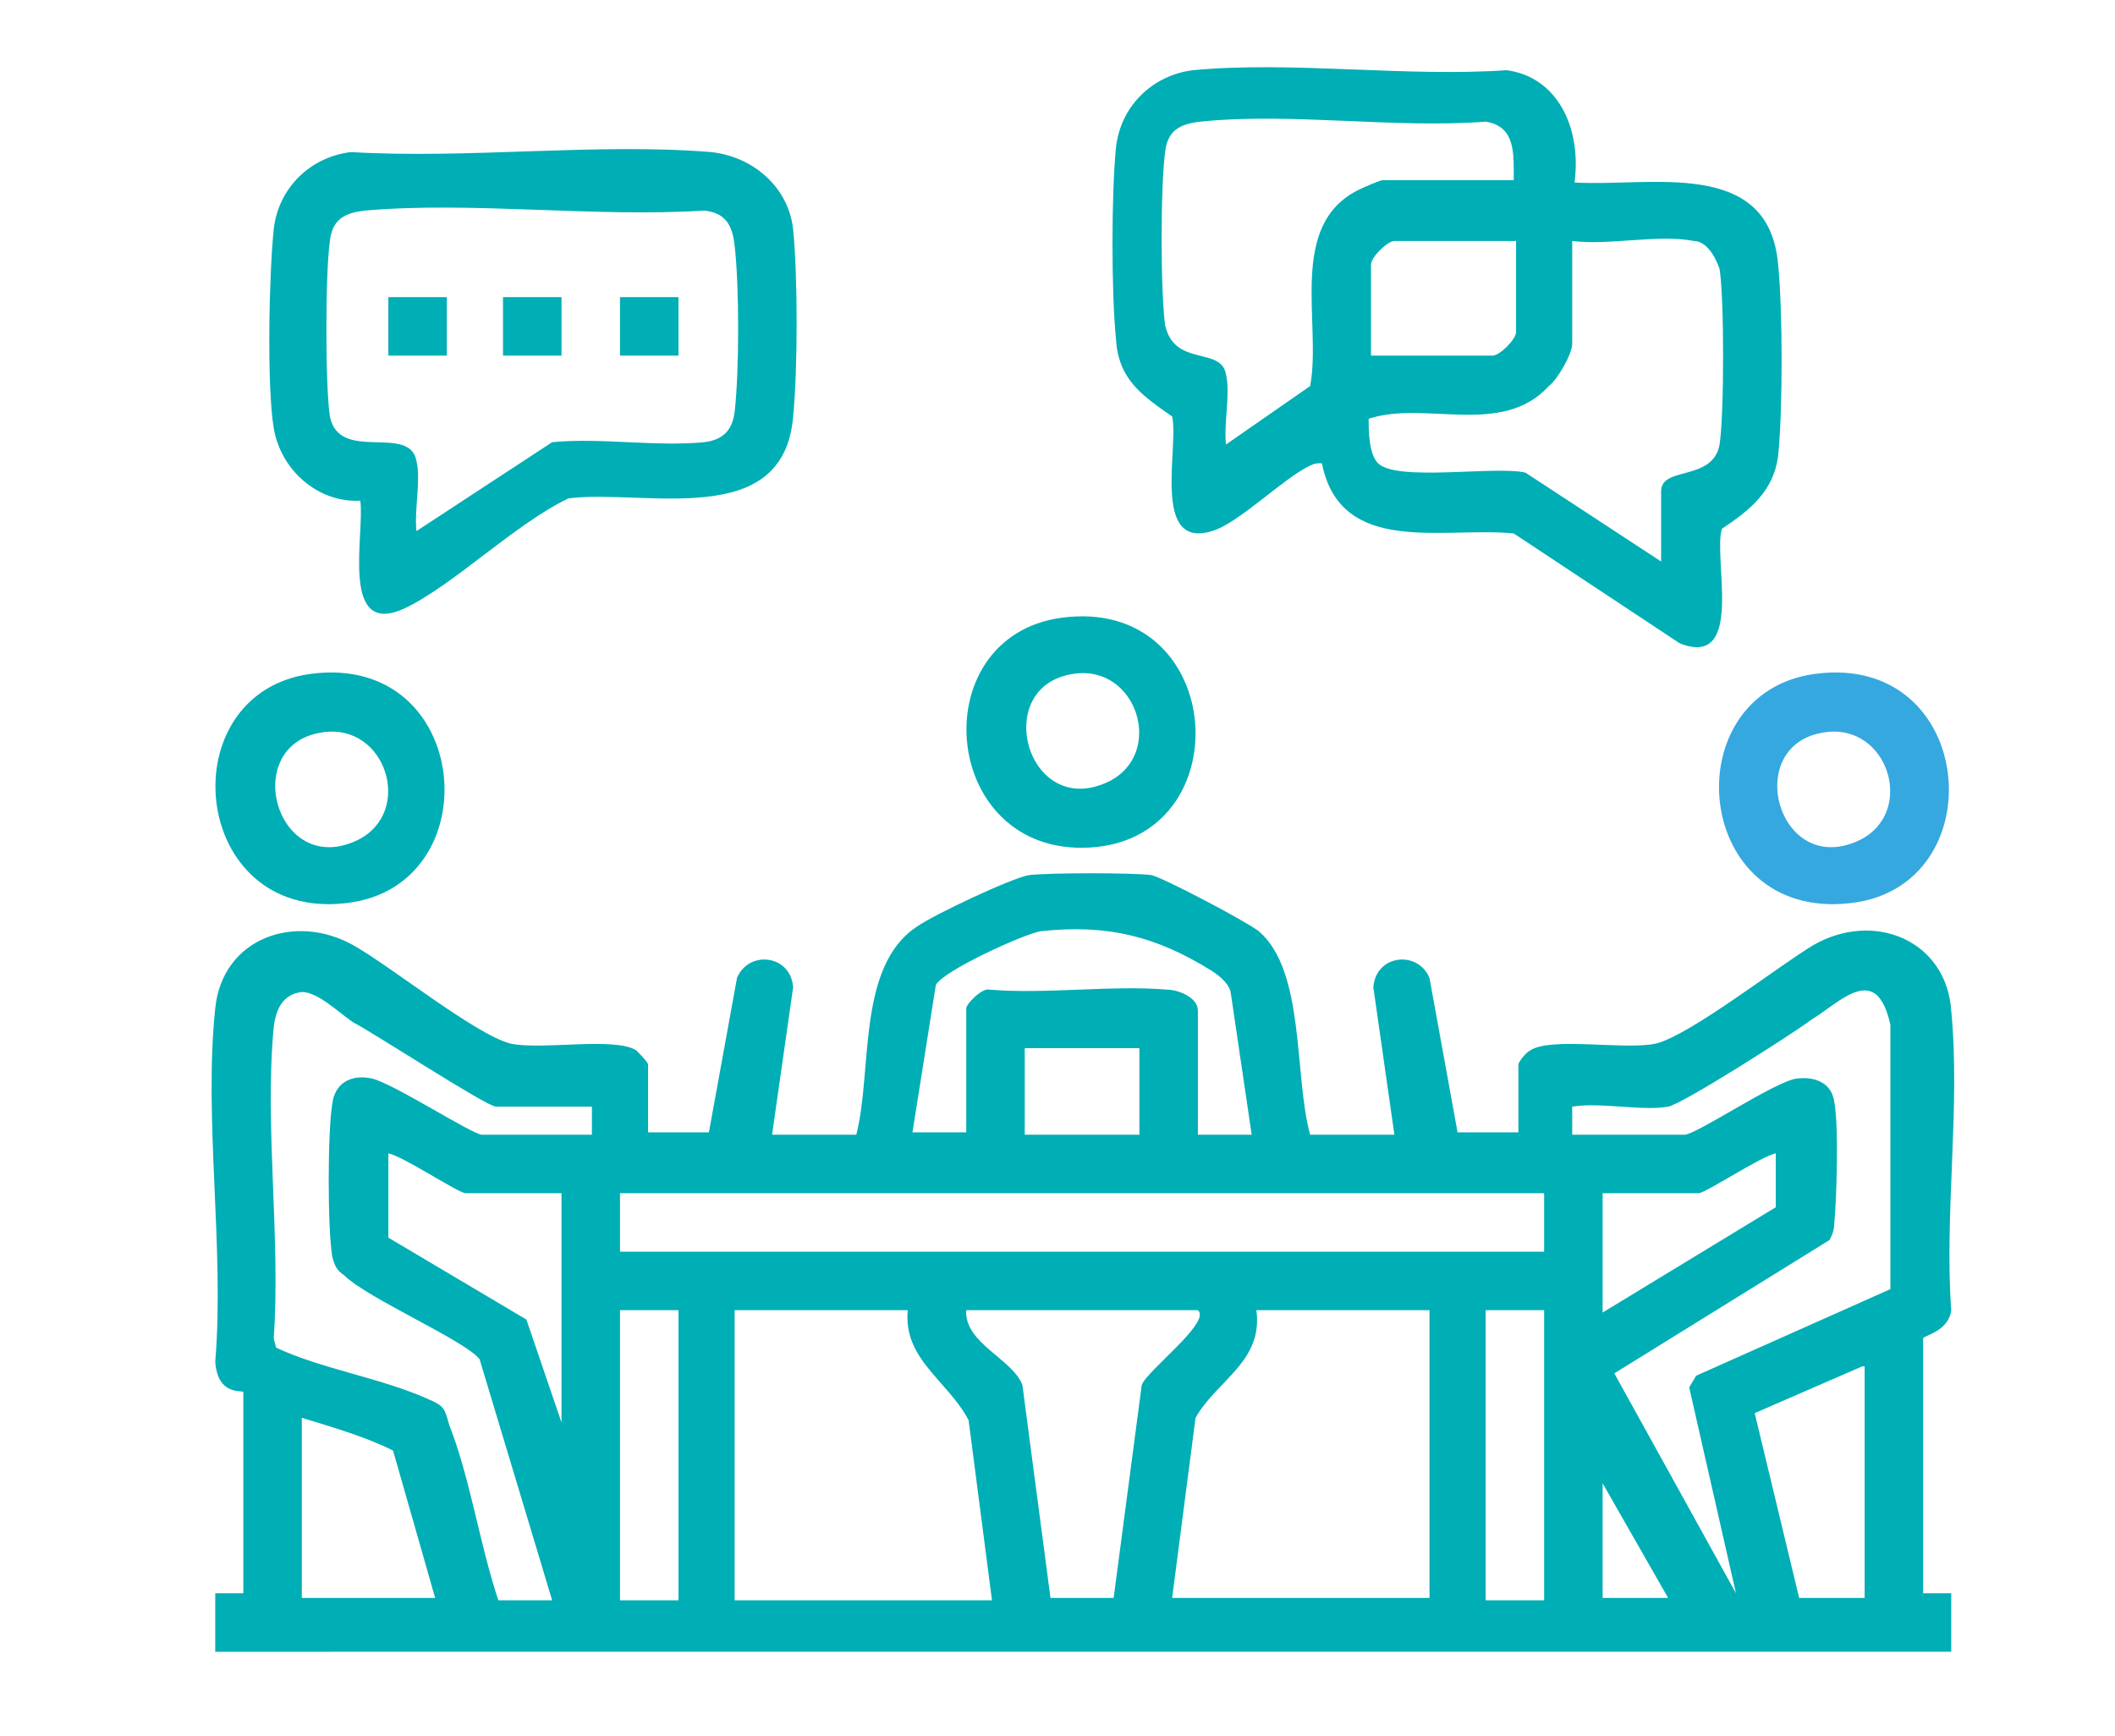
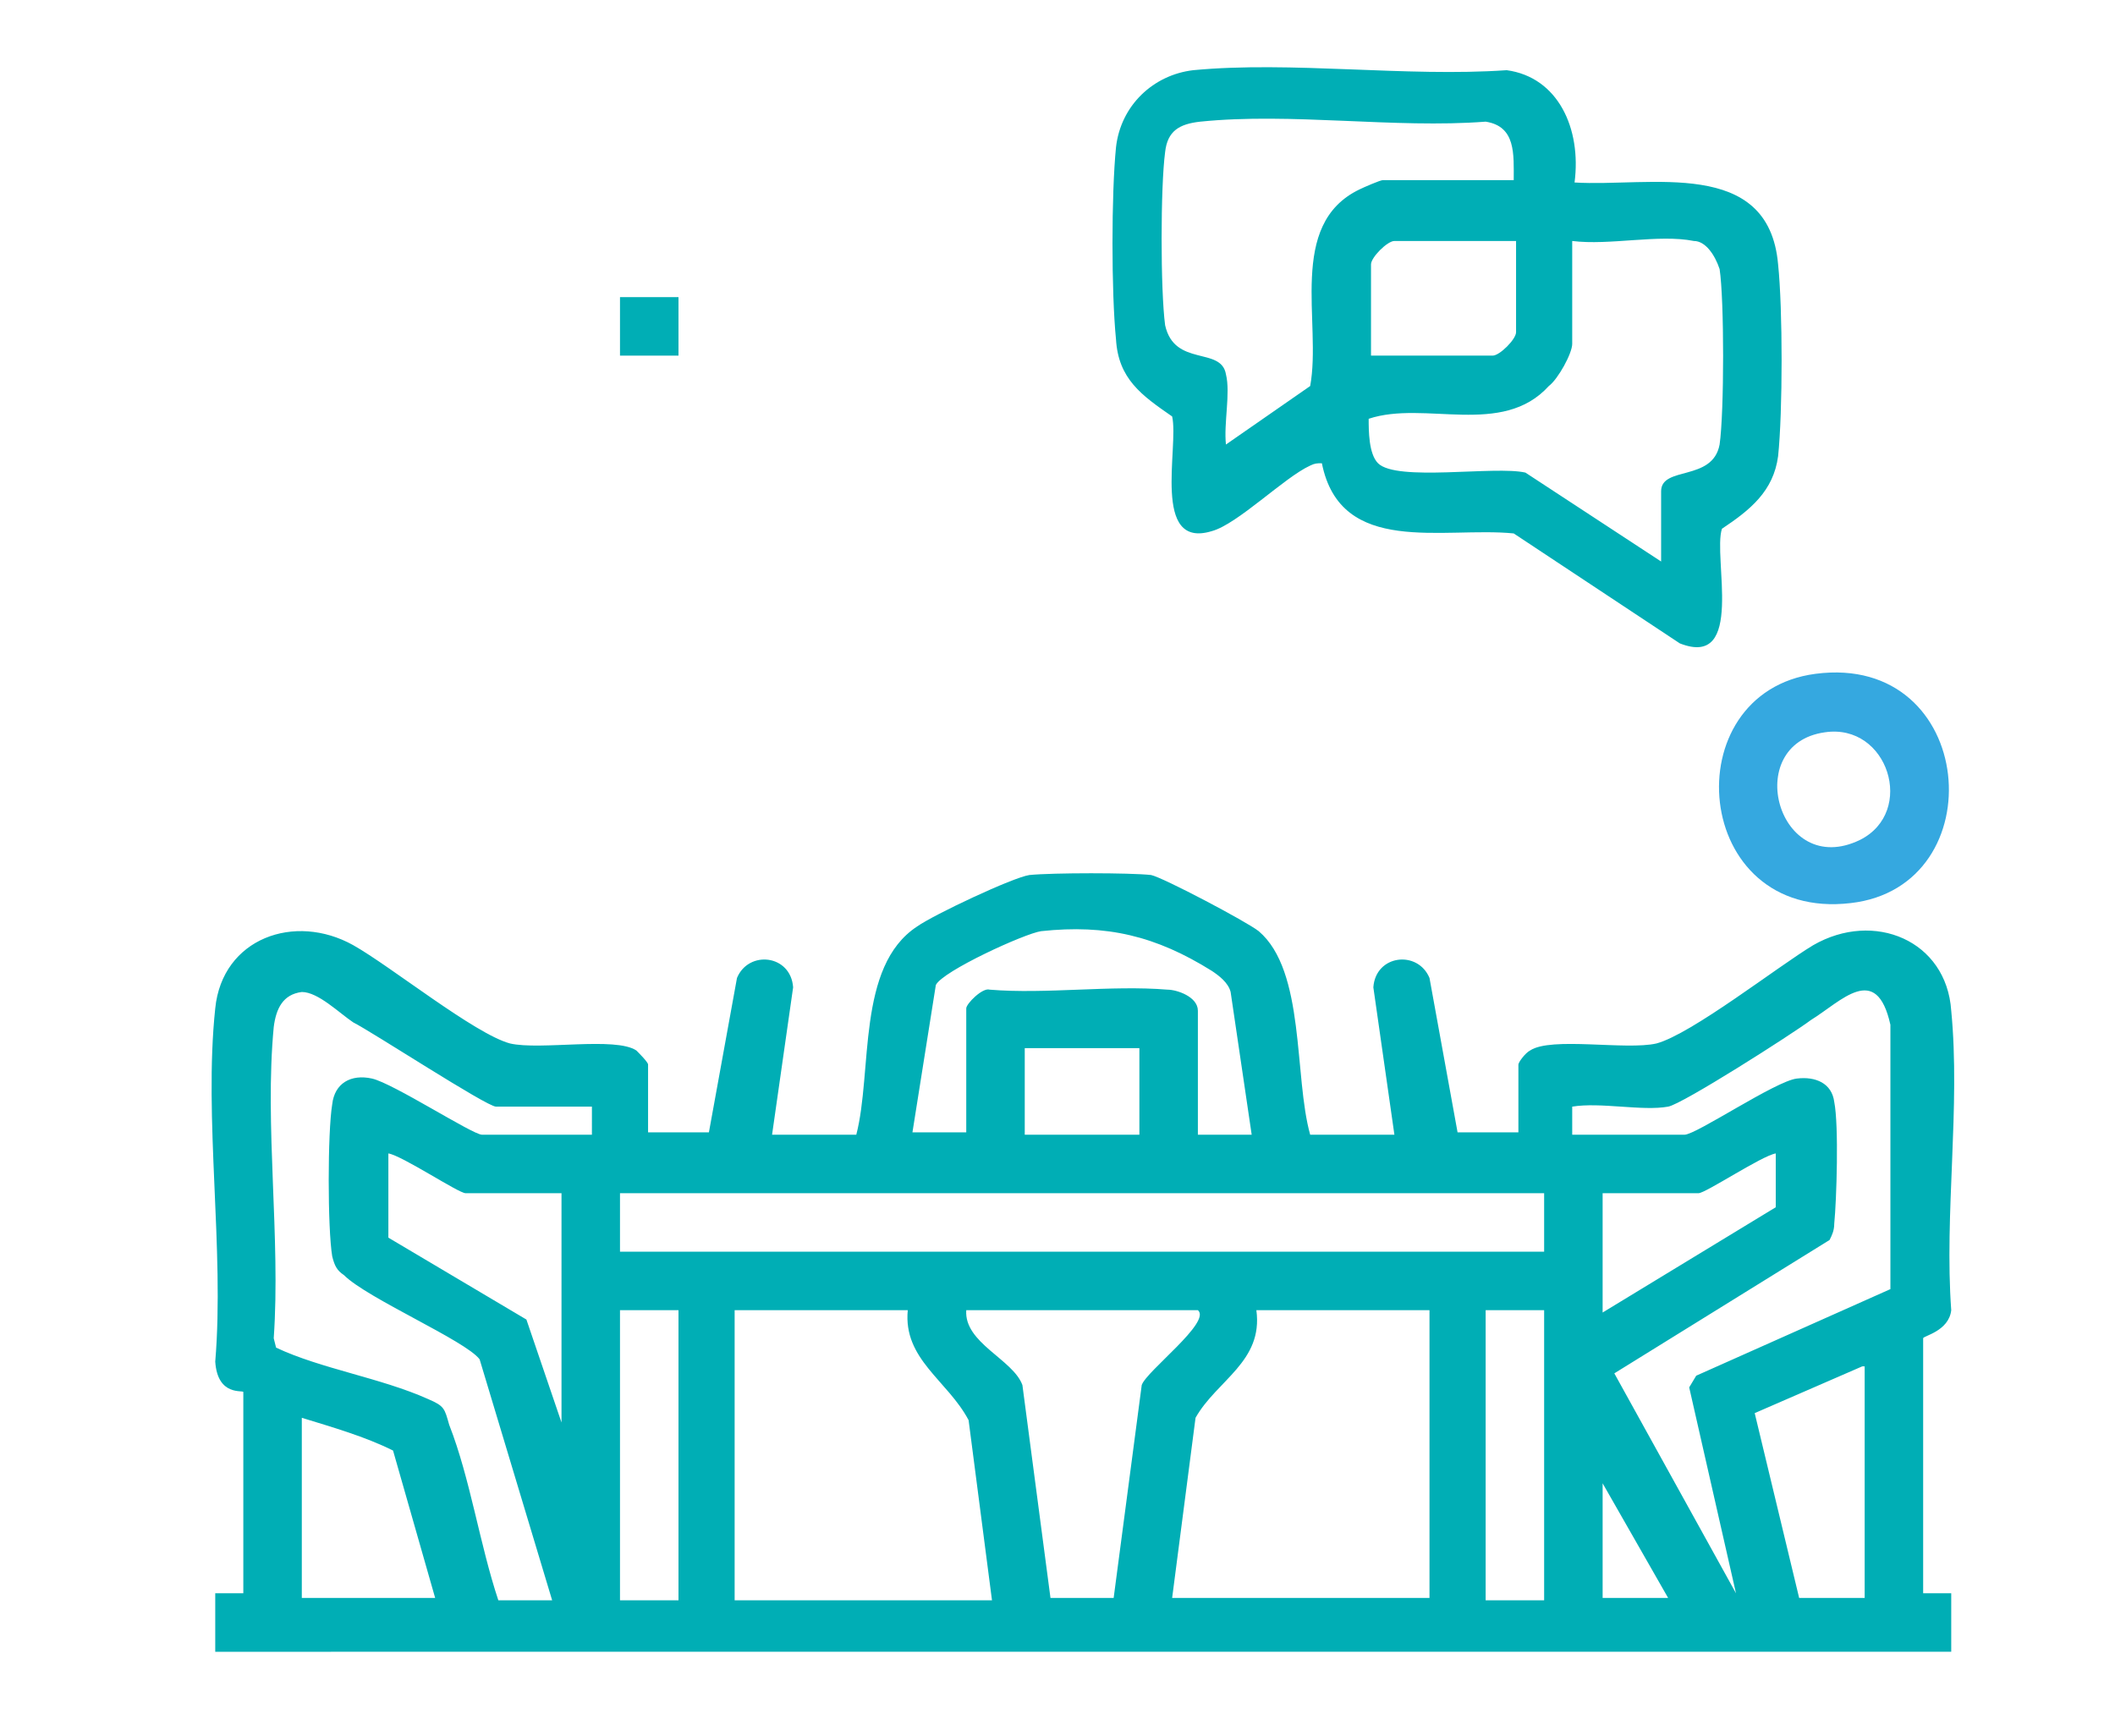
<svg xmlns="http://www.w3.org/2000/svg" id="Capa_1" x="0px" y="0px" viewBox="0 0 90.4 74.2" style="enable-background:new 0 0 90.4 74.2;" xml:space="preserve">
  <style type="text/css">	.st0{fill:#00AEB5;}	.st1{fill:#35A8E0;}</style>
  <path class="st0" d="M56,48.5h3.6l-0.9-6.3c0.1-1.4,1.9-1.6,2.4-0.4l1.2,6.6h2.6v-2.9c0-0.1,0.3-0.5,0.5-0.6c0.9-0.6,4.1,0,5.4-0.3 c1.5-0.4,5.2-3.3,6.7-4.2c2.6-1.5,5.7-0.2,5.9,2.8c0.4,4.1-0.3,8.7,0,12.8c-0.1,0.9-1.2,1.1-1.2,1.2v10.9h1.2v2.5H9.2v-2.5h1.2v-8.6 c0-0.1-1.1,0.2-1.2-1.3c0.4-4.8-0.5-10.4,0-15.1c0.3-3,3.4-4.1,5.9-2.7c1.6,0.9,5.2,3.8,6.7,4.2c1.3,0.3,4.5-0.3,5.4,0.3 c0.1,0.1,0.5,0.5,0.5,0.6v2.9h2.6l1.2-6.6c0.5-1.2,2.3-1,2.4,0.4L33,48.5h3.6c0.7-2.7,0-7.2,2.6-8.9c0.7-0.5,4.1-2.1,4.8-2.2 c1-0.1,4.3-0.1,5.2,0c0.5,0.1,4.1,2,4.6,2.4C55.8,41.5,55.3,46,56,48.5z M53.5,48.5l-0.9-6.1c-0.1-0.4-0.5-0.7-0.8-0.9 c-2.4-1.5-4.5-2-7.3-1.7c-0.7,0.1-4.2,1.7-4.5,2.3l-1,6.3h2.3v-5.3c0-0.2,0.7-0.9,1-0.8c2.4,0.2,5.2-0.2,7.6,0 c0.4,0,1.3,0.3,1.3,0.9v5.3H53.5z M25.3,47.3h-4.1c-0.4,0-5.3-3.2-6.1-3.6c-0.6-0.4-1.5-1.3-2.2-1.3c-0.8,0.1-1.1,0.7-1.2,1.5 c-0.4,4.2,0.3,9,0,13.3l0.1,0.4c1.9,0.9,4.5,1.3,6.5,2.2c0.7,0.3,0.7,0.4,0.9,1.1c0.9,2.3,1.3,5.1,2.1,7.5h2.3l-3.1-10.3 c-0.6-0.8-4.8-2.6-5.8-3.6c-0.3-0.2-0.4-0.4-0.5-0.8c-0.2-1.2-0.2-5.3,0-6.5c0.1-0.9,0.8-1.3,1.7-1.1c0.9,0.2,4.3,2.4,4.7,2.4h4.7 V47.3z M71.3,47.3c-1.1,0.2-2.9-0.2-4.1,0v1.2H72c0.5,0,3.9-2.3,4.8-2.4c0.8-0.1,1.5,0.2,1.6,1c0.2,1,0.1,4.2,0,5.2 c0,0.3-0.1,0.5-0.2,0.7L69,58.7l5.2,9.4l-2-8.8l0.3-0.5l8.3-3.7l0-11.3c-0.6-2.7-2.1-1-3.4-0.2C76.6,44.2,71.9,47.2,71.3,47.3z  M48.7,44.8h-4.9v3.7h4.9V44.8z M24,51h-4.1c-0.3,0-2.7-1.6-3.3-1.7v3.6l5.9,3.5l1.5,4.4V51z M75.9,51.6v-2.3 c-0.6,0.1-3,1.7-3.3,1.7h-4.1v5.1L75.9,51.6z M66,51H26.5v2.5H66V51z M29,56h-2.5v12.4H29V56z M38.8,56h-7.4v12.4h11l-1-7.7 C40.5,59,38.6,58.1,38.8,56z M51.2,56h-9.9c-0.1,1.4,2,2.1,2.4,3.2l1.2,9.1l2.7,0l1.2-9.1C49,58.6,51.8,56.5,51.2,56z M61.1,56h-7.4 c0.3,2.2-1.7,3-2.6,4.6l-1,7.7h11V56z M66,56h-2.5v12.4H66V56z M79.6,58.4l-4.6,2l1.9,7.9h2.8V58.4z M18.6,68.3L16.8,62 c-1.2-0.6-2.6-1-3.9-1.4v7.7H18.6z M71.3,68.3l-2.8-4.9v4.9H71.3z" />
  <path class="st0" d="M67.3,7.8c3.2,0.2,8.3-1.1,8.7,3.5c0.2,1.9,0.2,6.3,0,8.2c-0.2,1.5-1.2,2.3-2.4,3.1c-0.4,1.2,1,6-1.8,4.9 l-7.1-4.7c-3-0.3-7.4,1-8.2-3c-0.2,0-0.3,0-0.5,0.1c-1.1,0.5-3.1,2.5-4.2,2.8c-2.6,0.8-1.4-3.6-1.7-4.9c-1.3-0.9-2.3-1.6-2.4-3.3 c-0.2-2-0.2-6.2,0-8.2c0.2-1.8,1.6-3.1,3.3-3.3c4.2-0.4,9.1,0.3,13.4,0C66.6,3.3,67.6,5.5,67.3,7.8z M52.4,16c0.2,0.8-0.1,2.1,0,3 l3.6-2.5c0.5-2.7-1-6.9,2.1-8.4c0.2-0.1,0.9-0.4,1-0.4h5.6c0-1.1,0.1-2.3-1.2-2.5c-3.9,0.3-8.3-0.4-12.2,0c-0.9,0.1-1.4,0.4-1.5,1.3 c-0.2,1.5-0.2,5.9,0,7.4C50.2,15.7,52.2,14.8,52.4,16z M64.8,10.3h-5.2c-0.3,0-1,0.7-1,1v3.9h5.2c0.3,0,1-0.7,1-1V10.3z M72.4,10.3 c-1.5-0.3-3.6,0.2-5.2,0v4.4c0,0.4-0.6,1.5-1,1.8c-2,2.2-5.3,0.6-7.7,1.4c0,0.5,0,1.5,0.4,1.9c0.8,0.8,5,0.1,6.3,0.4L71,24v-3 c0-1.1,2.2-0.4,2.5-2c0.2-1.4,0.2-6.2,0-7.5C73.3,10.9,72.9,10.3,72.4,10.3z" />
-   <path class="st0" d="M15.4,21.4c-1.8,0.1-3.4-1.3-3.7-3.1c-0.3-1.8-0.2-6.6,0-8.5c0.2-1.8,1.6-3.1,3.3-3.3c5,0.3,10.5-0.4,15.4,0 c1.8,0.2,3.3,1.5,3.5,3.3c0.2,2,0.2,6,0,8c-0.4,4.9-6.3,3.1-9.6,3.5c-2.3,1.1-4.9,3.7-7,4.7C14.5,27.3,15.6,22.8,15.4,21.4z  M17.8,19.7c0.2,0.8-0.1,2.1,0,3l5.8-3.8c2.1-0.2,4.4,0.2,6.5,0c0.8-0.1,1.2-0.5,1.3-1.3c0.2-1.7,0.2-5.4,0-7.1 c-0.1-0.9-0.4-1.4-1.3-1.5c-4.7,0.3-9.9-0.4-14.5,0c-0.9,0.1-1.4,0.4-1.5,1.3c-0.2,1.4-0.2,6.2,0,7.5C14.5,19.8,17.5,18.1,17.8,19.7 z" />
-   <path class="st0" d="M45.4,26.4c6.9-0.9,7.7,9.1,1.5,9.8C40.2,36.9,39.3,27.2,45.4,26.4z M45.9,28.8c-3.6,0.5-2,6.3,1.5,4.6 C49.8,32.2,48.6,28.4,45.9,28.8z" />
-   <path class="st0" d="M13.3,28.8c6.9-0.9,7.7,9.1,1.5,9.8C8.1,39.4,7.2,29.6,13.3,28.8z M13.8,31.3c-3.6,0.5-2,6.3,1.5,4.6 C17.7,34.7,16.5,30.9,13.8,31.3z" />
  <path class="st1" d="M77.6,28.8c6.9-0.9,7.7,9.1,1.5,9.8C72.3,39.4,71.5,29.6,77.6,28.8z M78,31.3c-3.6,0.5-2,6.3,1.5,4.6 C81.9,34.7,80.7,30.9,78,31.3z" />
  <rect x="26.5" y="12.7" class="st0" width="2.5" height="2.5" />
-   <rect x="21.5" y="12.7" class="st0" width="2.5" height="2.5" />
-   <rect x="16.6" y="12.7" class="st0" width="2.5" height="2.5" />
</svg>